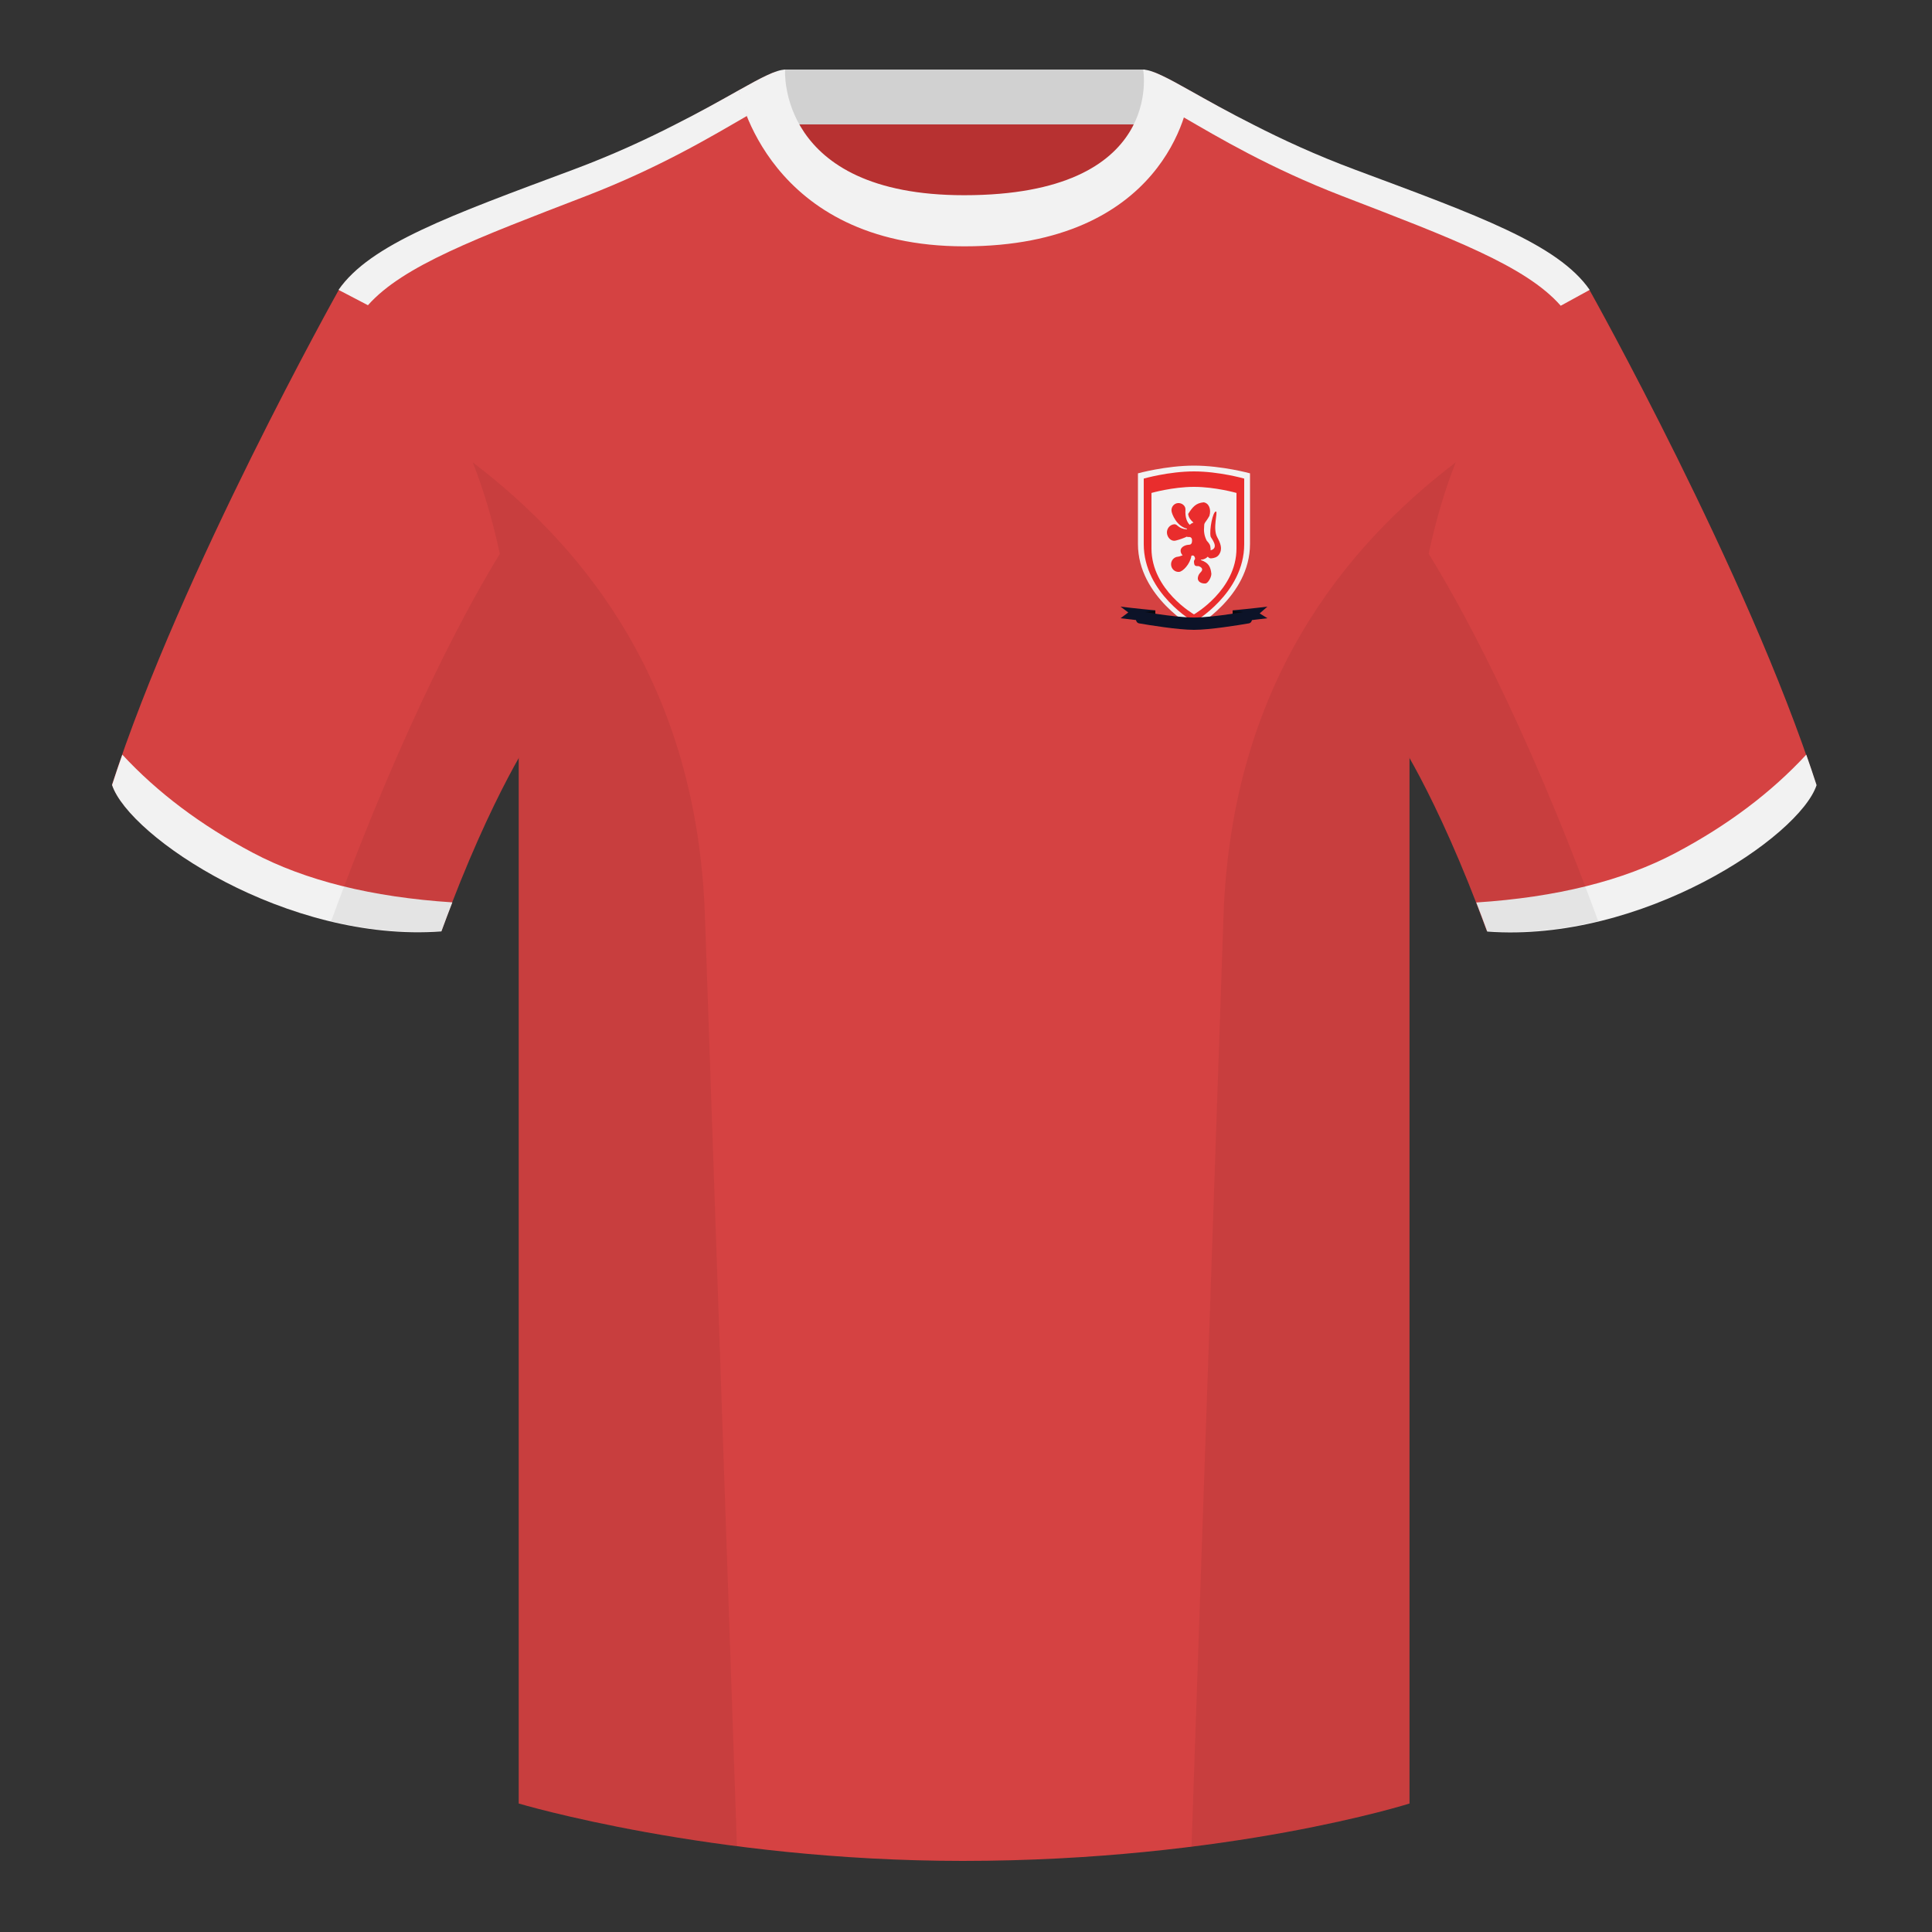
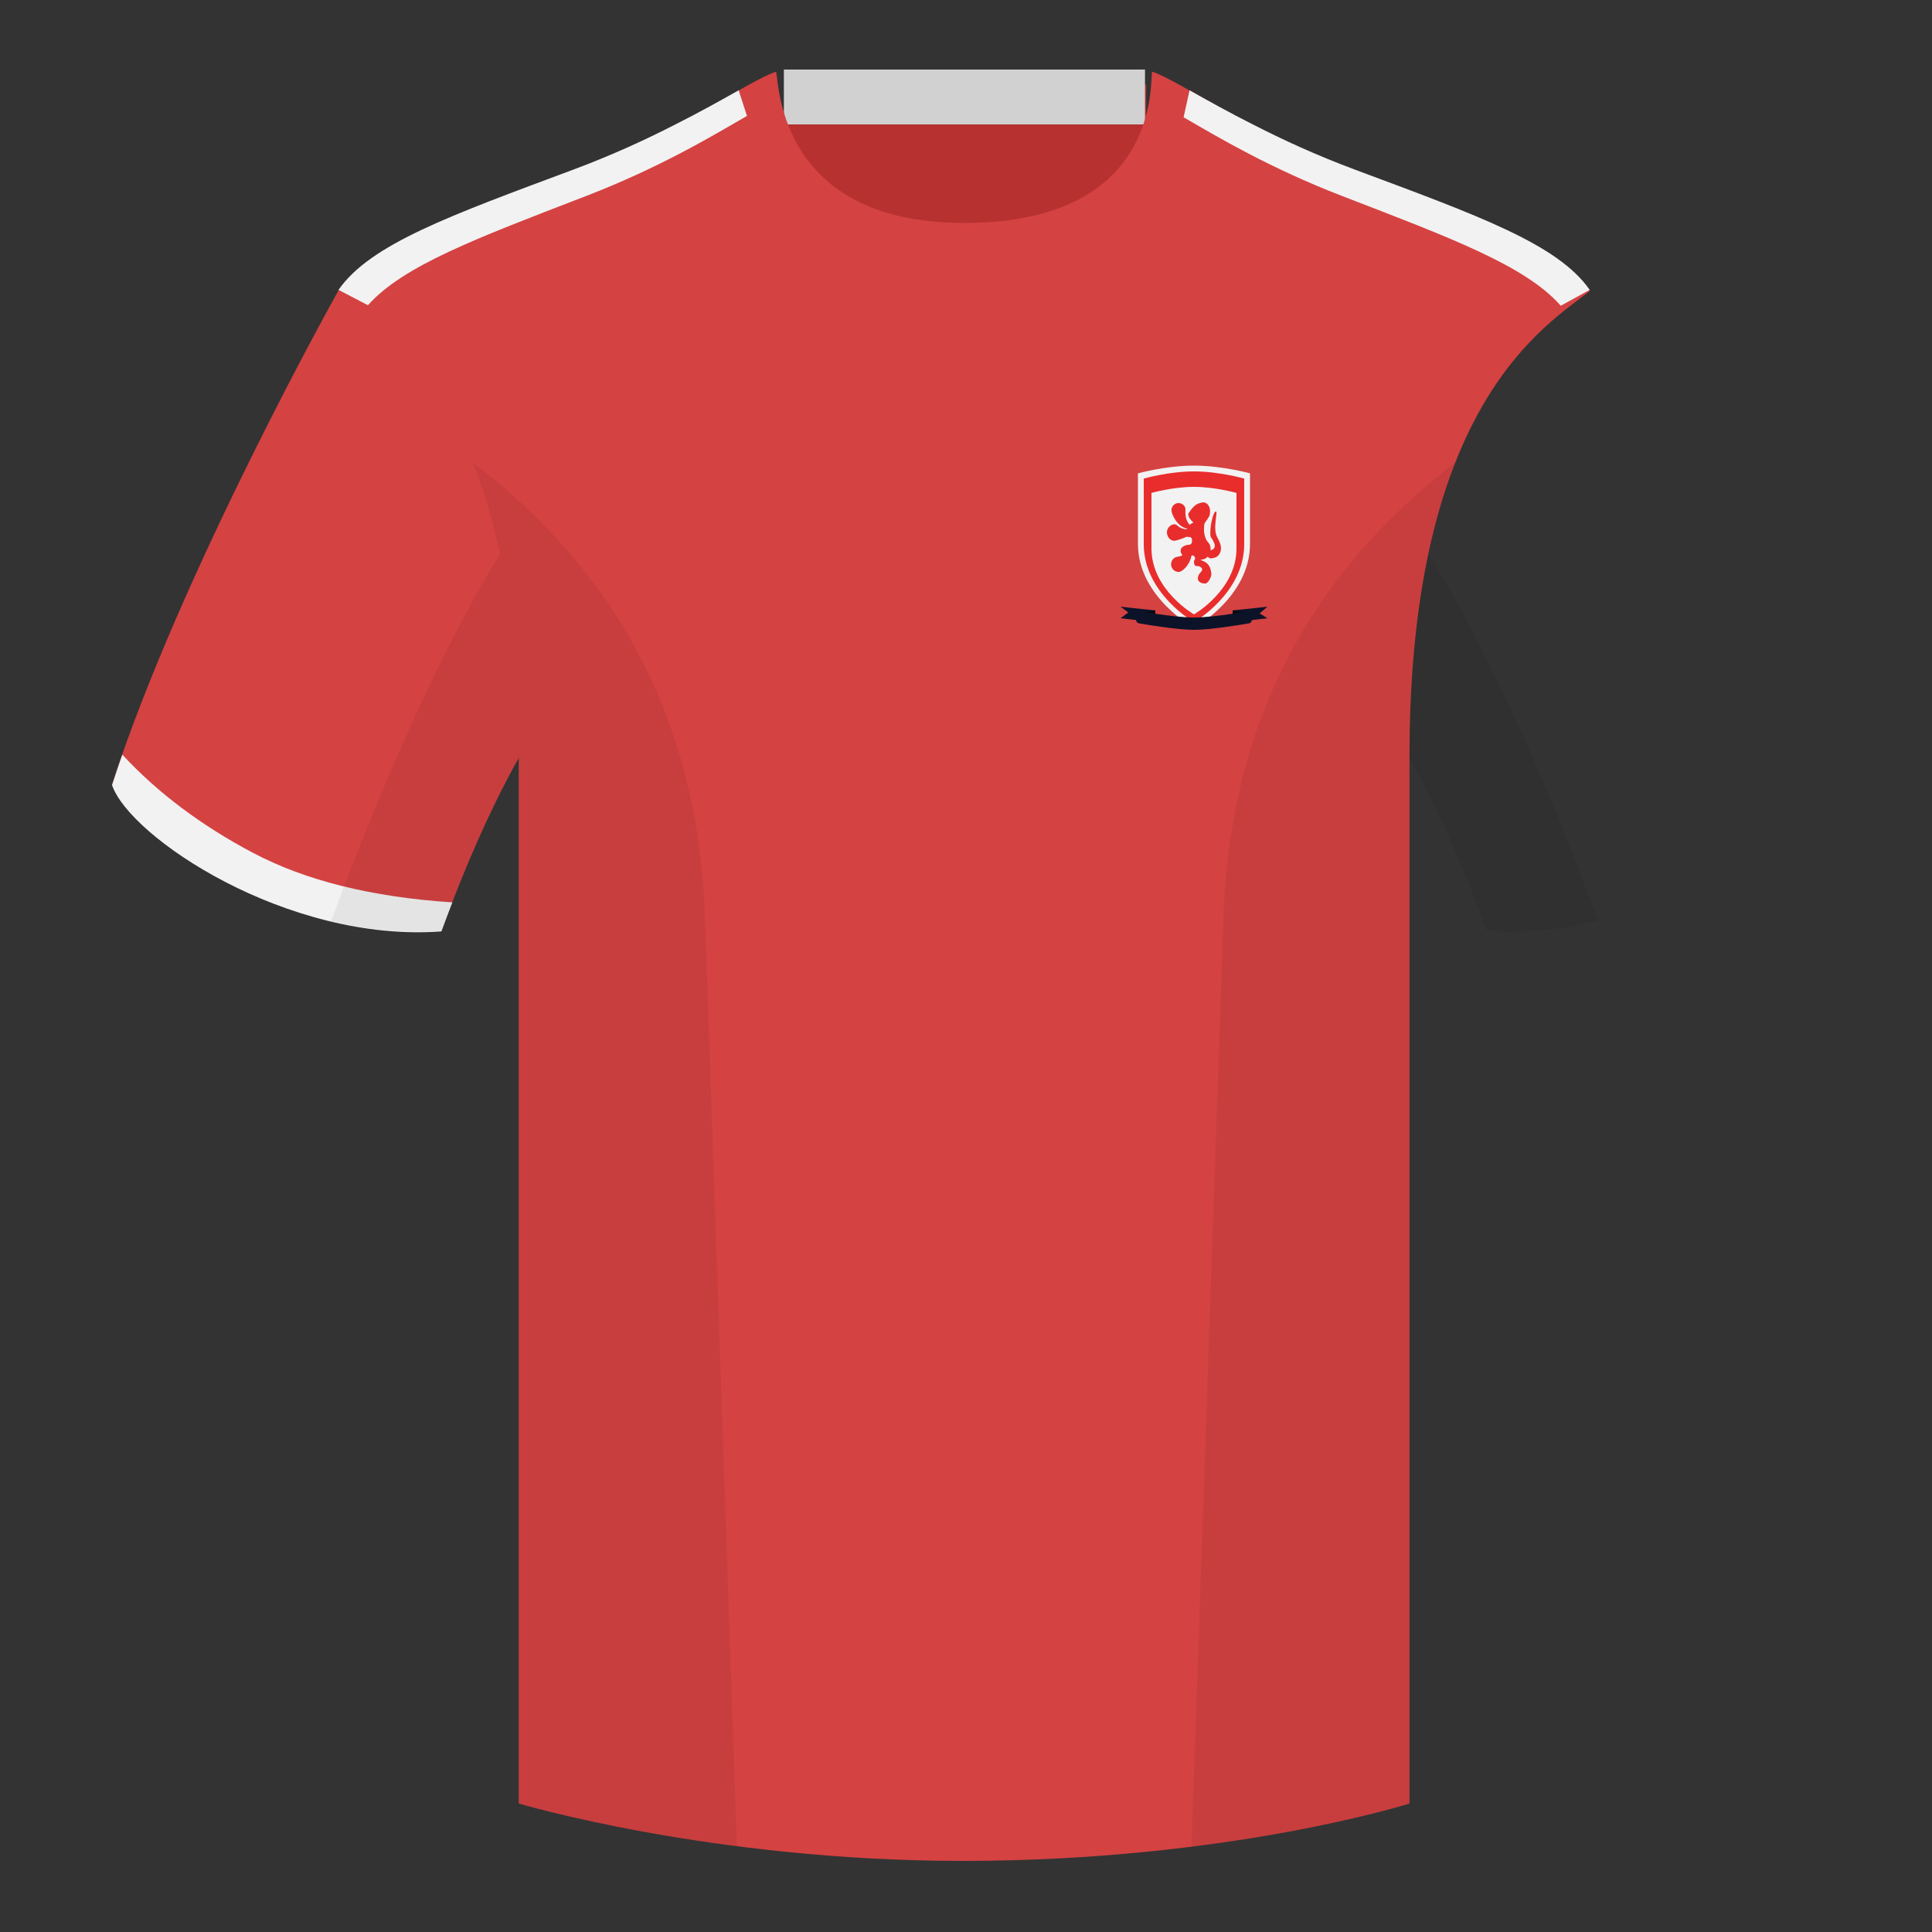
<svg xmlns="http://www.w3.org/2000/svg" width="500" height="500" viewBox="0 0 500 500" fill="none">
  <rect x="0" y="0" width="500" height="500" fill="#333333" stroke="none" />
  <path fill-rule="evenodd" clip-rule="evenodd" d="M203.006 109.193H296.649V21.898H203.006V109.193Z" fill="#B73131" />
  <path fill-rule="evenodd" clip-rule="evenodd" d="M202.866 32.198H296.325V17.998H202.866V32.198Z" fill="#D1D1D1" />
  <path fill-rule="evenodd" clip-rule="evenodd" d="M249.514 57.705C199.433 57.705 201.716 18.236 200.772 18.565C193.256 21.184 176.639 33.502 148.333 44.06C116.46 55.945 95.707 63.375 87.551 75.26C98.666 84.175 134.245 104.23 134.245 195.605V466.745C134.245 466.745 183.903 481.6 249.13 481.6C318.059 481.6 364.779 466.745 364.779 466.745V195.605C364.779 104.23 400.358 84.175 411.478 75.26C403.321 63.375 382.568 55.945 350.695 44.06C322.336 33.484 305.714 21.141 298.217 18.552C297.29 18.232 302.395 57.705 249.514 57.705Z" fill="#D54242" />
  <path fill-rule="evenodd" clip-rule="evenodd" d="M87.55 75.26C87.55 75.26 46.788 148.06 29.003 203.03C33.448 216.405 74.211 243.89 114.235 240.915C127.575 204.515 138.695 188.915 138.695 188.915C138.695 188.915 141.658 93.83 87.55 75.26Z" fill="#D54242" />
-   <path fill-rule="evenodd" clip-rule="evenodd" d="M411.476 75.26C411.476 75.26 452.239 148.06 470.023 203.03C465.578 216.405 424.816 243.89 384.791 240.915C371.451 204.515 360.332 188.915 360.332 188.915C360.332 188.915 357.368 93.83 411.476 75.26Z" fill="#D54242" />
  <path fill-rule="evenodd" clip-rule="evenodd" d="M174.404 32.399C181.16 29.006 186.718 25.873 191.174 23.37L193.312 30.001C184.411 35.144 170.855 43.326 151.717 50.712C123.505 61.594 104.311 68.742 95.223 78.994L87.613 75.019C95.816 63.19 116.543 55.767 148.33 43.914C158.487 40.126 167.138 36.111 174.404 32.399Z" fill="#F2F2F2" />
  <path fill-rule="evenodd" clip-rule="evenodd" d="M324.507 32.342C331.796 36.07 340.484 40.107 350.692 43.914C382.48 55.768 403.208 63.19 411.41 75.02C410.999 75.245 408.501 76.614 403.915 79.126C394.875 68.803 375.638 61.641 347.305 50.712C328.595 43.491 315.22 35.509 306.314 30.351L307.855 23.37C312.288 25.859 317.803 28.971 324.507 32.342Z" fill="#F2F2F2" />
-   <path fill-rule="evenodd" clip-rule="evenodd" d="M467.462 195.3C468.398 197.966 469.289 200.603 470.129 203.199C465.684 216.574 424.921 244.059 384.897 241.084C383.939 238.471 382.993 235.965 382.062 233.565C402.857 232.207 420.055 227.928 433.656 220.727C447.084 213.619 458.353 205.143 467.462 195.3V195.3Z" fill="#F2F2F2" />
  <path fill-rule="evenodd" clip-rule="evenodd" d="M31.655 195.3C40.758 205.127 52.015 213.591 65.427 220.691C79.038 227.897 96.251 232.177 117.066 233.531C116.135 235.931 115.189 238.436 114.232 241.048C74.208 244.023 33.445 216.538 29 203.163C29.836 200.578 30.723 197.954 31.655 195.3V195.3Z" fill="#F2F2F2" />
-   <path fill-rule="evenodd" clip-rule="evenodd" d="M249.577 63.751C301.055 63.751 307.855 27.856 307.855 23.371C302.083 20.131 298.127 18.026 295.847 18.026C295.847 18.026 301.729 50.521 249.512 50.521C200.992 50.521 203.177 18.026 203.177 18.026C200.897 18.026 196.941 20.131 191.174 23.371C191.174 23.371 198.542 63.751 249.577 63.751Z" fill="#F2F2F2" />
  <path fill-rule="evenodd" clip-rule="evenodd" d="M413.584 238.323C404.296 240.561 394.519 241.639 384.786 240.916C376.588 218.547 369.229 204.033 364.773 196.167V466.745C364.773 466.745 343.671 473.454 308.907 477.855C308.725 477.835 308.544 477.816 308.363 477.795C310.244 423 314.085 311.325 316.639 237.09C318.695 177.335 347.724 141.8 376.738 119.65C374.063 126.431 371.667 134.257 369.739 143.318C377.093 155.169 394.175 185.386 413.57 238.282C413.575 238.296 413.58 238.309 413.584 238.323ZM190.716 477.796C156.468 473.394 134.24 466.745 134.24 466.745V196.173C129.784 204.039 122.426 218.552 114.23 240.916C104.597 241.632 94.922 240.583 85.72 238.392C85.725 238.36 85.731 238.328 85.74 238.295C105.117 185.448 122.045 155.229 129.349 143.352C127.421 134.276 125.022 126.439 122.343 119.65C151.357 141.8 180.387 177.335 182.442 237.09C184.996 311.325 188.838 423 190.718 477.795L190.716 477.796Z" fill="black" fill-opacity="0.06" />
  <path d="M299 157.959C294.055 157.497 290 157 290 157L292 158.5L290 160C291.517 160.173 295.574 160.681 299 161V157.959Z" fill="#0C1328" />
  <path d="M299 158L294.092 158.727L295.588 160.924L299 160.845V158Z" fill="#07080D" />
  <path d="M319 157.959C323.945 157.497 328 157 328 157L326 158.75L328 160C328 160 322.426 160.681 319 161V157.959Z" fill="#0C1328" />
  <path d="M319.018 158.023L324.005 158.727L322.509 160.924H319.018V158.023Z" fill="#07080D" />
  <path d="M294.5 122.5C294.5 122.5 301.75 120.5 309 120.5C316.25 120.5 323.5 122.5 323.5 122.5V140.786C323.5 154.5 309 162.5 309 162.5C309 162.5 294.5 154.5 294.5 140.786V122.5Z" fill="#F2F2F2" />
  <path d="M296 123.857C296 123.857 302.5 122 309 122C315.5 122 322 123.857 322 123.857V140.837C322 153.571 309 161 309 161C309 161 296 153.571 296 140.837V123.857Z" fill="#E92D2D" />
  <path d="M298 127.571C298 127.571 303.5 126 309 126C314.5 126 320 127.571 320 127.571V141.939C320 152.714 309 159 309 159C309 159 298 152.714 298 141.939V127.571Z" fill="#F2F2F2" />
  <path fill-rule="evenodd" clip-rule="evenodd" d="M324 160.354C324 160.836 323.661 161.248 323.186 161.33C320.705 161.758 313.158 163 309 163C304.842 163 297.295 161.758 294.814 161.33C294.339 161.248 294 160.836 294 160.354V158C294 158 303.74 159.814 309 159.814C314.26 159.814 324 158 324 158V160.354Z" fill="#0C1328" />
  <path fill-rule="evenodd" clip-rule="evenodd" d="M314.696 132.378C313.892 132.303 312.93 137.074 313.308 138.878C313.377 139.205 315.704 141.788 313.303 142.428C313.308 142.303 313.318 142.176 313.308 142.046C313.223 140.952 313.042 140.769 312.292 139.911C311.641 138.608 311.5 137.5 311.641 136.077C311.641 135.186 312 135.298 313 133.5C313.5 131.798 312.873 130.199 311.5 130C309.5 130.199 308.686 131.147 307.5 133C307.578 133.967 308.209 134.661 308.87 135.25C308.502 135.365 308.175 135.564 307.893 135.817C307.253 135.176 306.667 134.028 306.793 131.899C306.854 130.875 305.839 130.115 304.841 130.199C303.843 130.281 303.1 131.178 303.182 132.201C303.248 133.035 304.541 136.223 307.192 136.811C307.165 136.872 307.143 136.936 307.124 136.999C304.803 136.813 304.795 135.605 303.902 135.679C302.763 135.772 301.914 136.798 302.007 137.965C302.1 139.135 303.128 140.19 304.238 139.911C305.356 139.628 306.344 139.26 307.179 138.878C307.302 139.182 308.5 138.5 308.5 139.911C308.5 141 307.935 140.963 307.5 141C306.586 141.076 305.466 141.667 305.54 142.607C305.576 143.046 305.774 143.43 306.065 143.71C305.603 143.886 305.16 144.046 304.841 144.073C303.782 144.161 302.993 145.112 303.079 146.198C303.166 147.284 304.096 148.091 305.153 148.003C306.133 147.921 308 146 308.34 143.822C308.714 143.699 309.047 143.71 309.237 144.315C309.427 144.919 308.939 144.728 309 145.5C309.061 146.272 309.249 146.562 310 146.5C310.063 146.494 310.5 146.5 311 147C311.5 148 310.209 148.003 310 149.5C309.86 150.5 310.881 151.091 312 151C312.579 150.952 313.5 149.5 313.5 148.5C313.308 146.659 312.769 145.635 310.78 144.942C310.78 144.921 310.79 144.904 310.788 144.88C310.786 144.859 310.773 144.841 310.771 144.82C310.851 144.822 310.929 144.831 311.009 144.824C311.624 144.773 312.162 144.488 312.569 144.073C312.804 144.315 313 144.555 313.5 144.5C314.217 144.42 315 144.25 315.5 143.5C316.5 142 315.804 140.5 315 139C313.783 136.729 315.242 132.429 314.696 132.378Z" fill="#E92D2D" />
</svg>